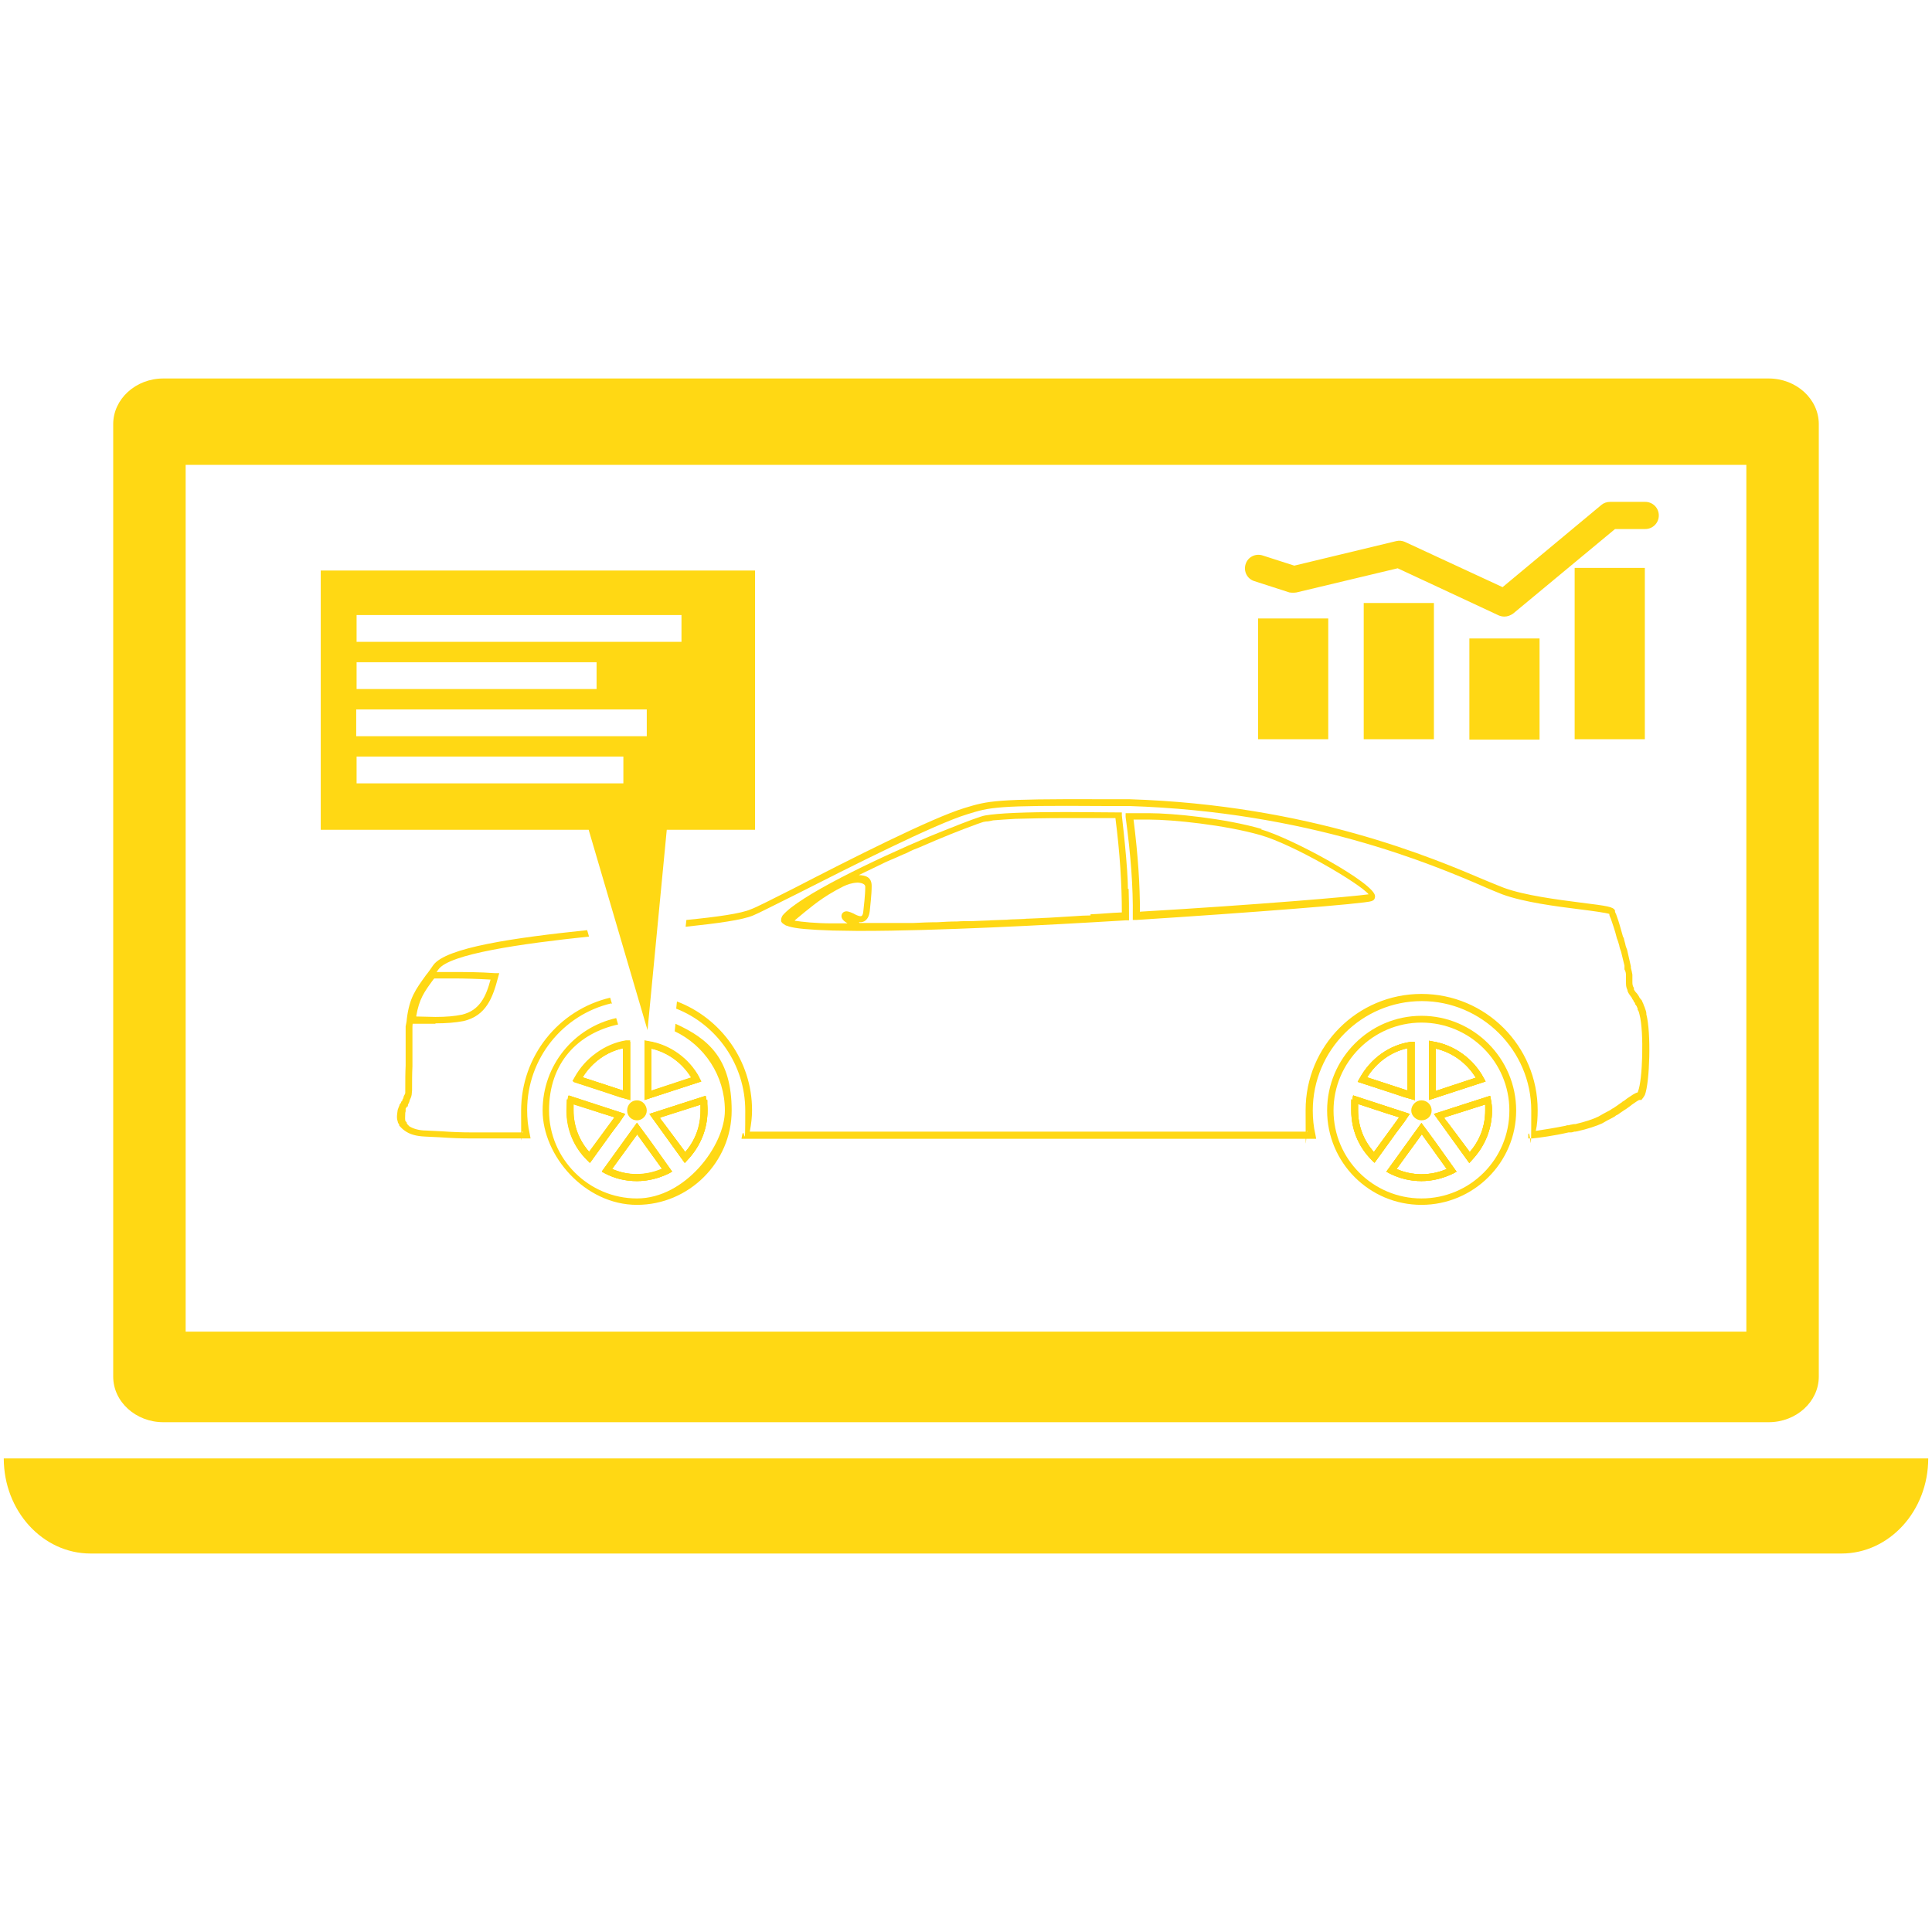
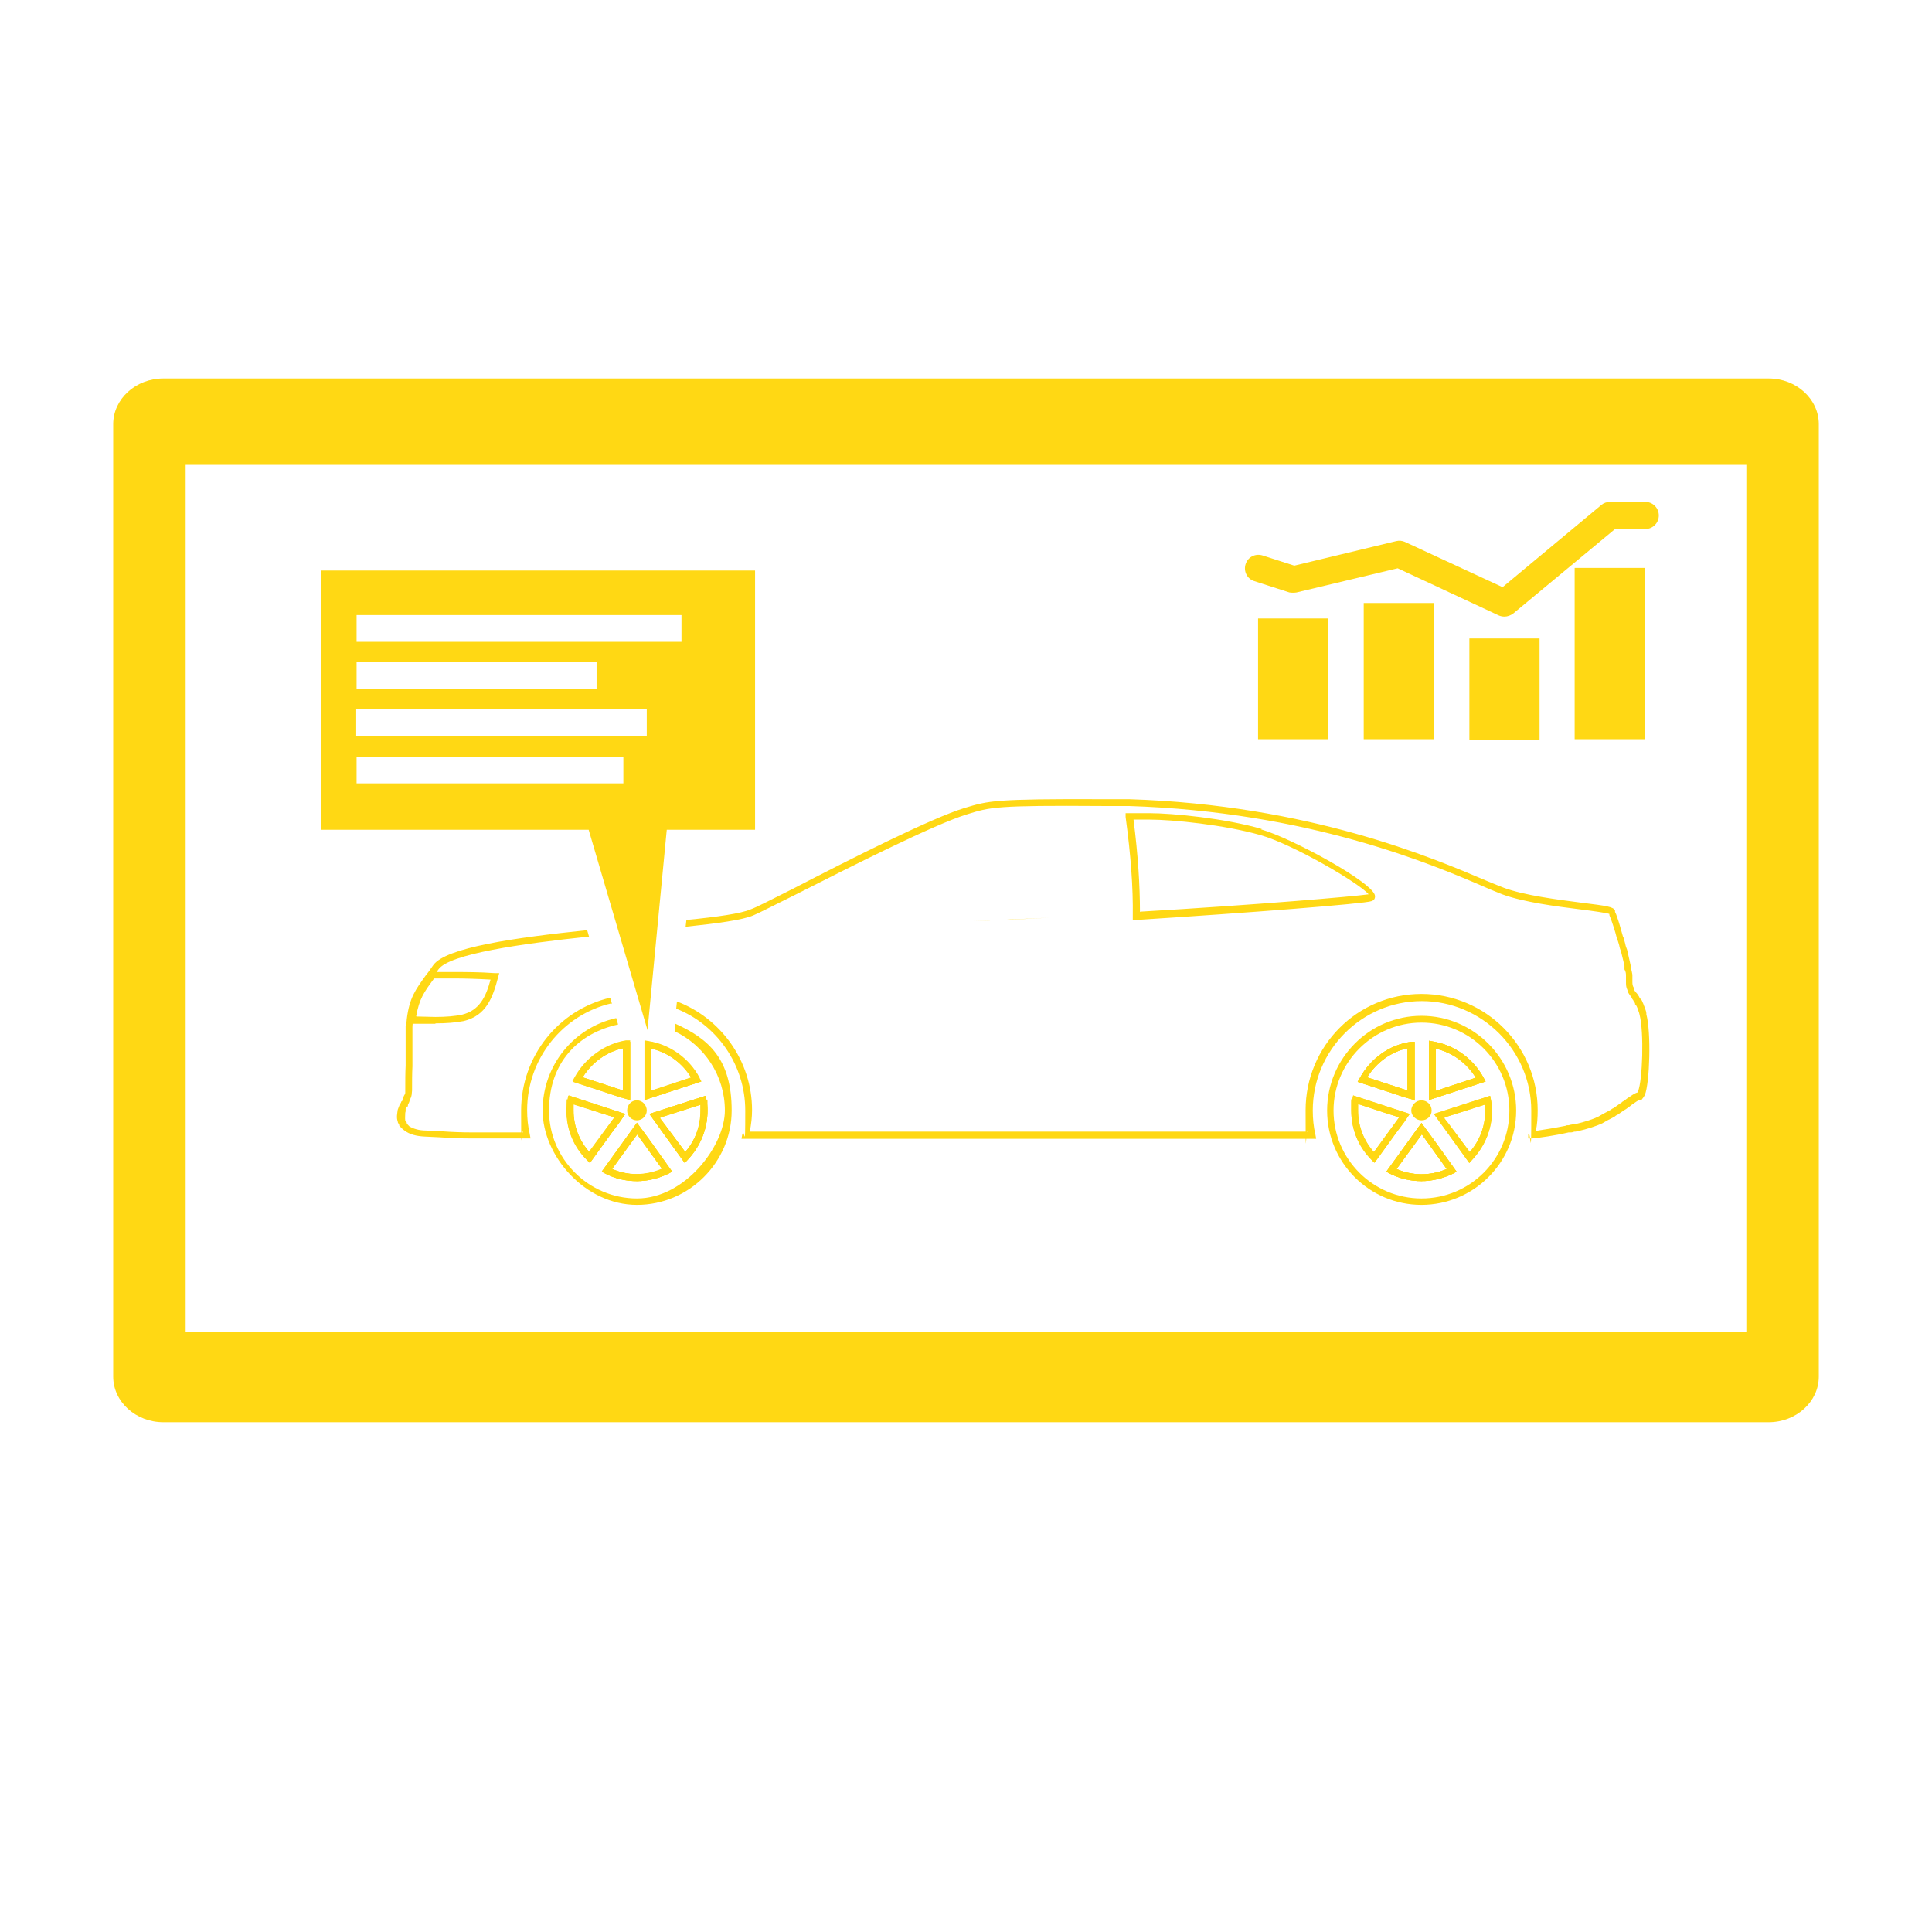
<svg xmlns="http://www.w3.org/2000/svg" version="1.2" viewBox="0 0 512 512" width="512" height="512">
  <style>.a{fill:#ffd814}</style>
  <path class="a" d="m468.8 100.3h-425.5c-7.4 0-13.3 5.5-13.3 12.1v252.4c0 6.7 6 12.1 13.3 12.1h425.4c7.3 0 13.3-5.4 13.3-12.1v-252.4c0-6.6-5.9-12.1-13.3-12.1zm-6 252.6h-413.6v-229.7h413.6z" />
-   <path class="a" d="m511 386.5c0 13.9-10.3 25.2-23 25.2h-464c-12.7 0-23-11.3-23-25.2z" />
  <path class="a" d="m436.3 268.6c0-0.5-0.2-0.9-0.4-1.5 0-0.1-0.1-0.3-0.2-0.5-0.1-0.4-0.3-0.8-0.5-1.2 0-0.2-0.2-0.4-0.3-0.5-0.1-0.1-0.3-0.4-0.4-0.5 0 0-0.1-0.2-0.2-0.4l-0.4-0.6q-0.6-0.6-0.9-1.2v-0.4c-0.3-0.4-0.4-0.9-0.4-1.5 0-0.6 0-0.8 0-1.3 0-0.2 0-0.4 0-0.5v-0.2c-0.1-0.6-0.2-1.1-0.4-1.8 0-0.1 0-0.3 0-0.4l-1-4.4c-0.2-0.5-0.4-1-0.5-1.6l-0.3-1.1c0-0.3-0.2-0.6-0.3-0.8-0.6-2.1-1.1-4-1.6-5.3-0.1-0.4-0.3-0.8-0.4-1 0-0.1-0.1-0.2-0.1-0.2v-0.4c-0.5-1-1.9-1.2-9.1-2.1-6.2-0.8-14.8-1.9-20.3-3.9-1.1-0.4-2.7-1.1-4.7-1.9-14.1-6-46.9-20.1-94.7-21.6-1 0-2.1 0-3.1 0-1.4 0-2.8 0-4.1 0-28.4-0.1-30 0.4-36.3 2.3-8.7 2.6-30.8 13.8-45.3 21.3-5.6 2.8-10 5.1-11.5 5.6-2.5 1.1-8.9 2-17 2.8l-0.2 1.8c8.5-0.9 15.1-1.8 17.9-3 1.5-0.6 5.7-2.8 11.6-5.7 13.6-6.9 36.5-18.5 45.1-21.1 6.1-1.9 7.6-2.4 35.7-2.2 1.4 0 2.7 0 4.1 0 0.9 0 2 0 3 0 47.6 1.5 80.3 15.4 94.2 21.4 2 0.9 3.6 1.5 4.8 2 5.7 2.1 14.3 3.2 20.7 4 3.2 0.4 6.8 0.9 7.7 1.2 0 0 0 0.2 0 0.3 0.1 0.3 0.2 0.6 0.4 1 0.4 1.2 1.1 3.1 1.6 5.2 0.1 0.2 0.2 0.5 0.3 0.8l0.3 1c0.1 0.6 0.3 1.2 0.5 1.7l0.9 3.7q0 0.2 0 0.6v0.4c0.3 0.5 0.4 1 0.4 1.5q0 0.3 0 0.6c0 0.5 0 0.9 0 1.1 0 0.9 0 1.5 0.4 2.3 0 0 0 0.1 0 0.2 0.3 0.8 0.8 1.3 1.2 1.9 0 0.2 0.2 0.4 0.2 0.4l0.2 0.3c0 0.1 0.1 0.4 0.4 0.6v0.3c0.4 0.4 0.5 0.7 0.7 1.2v0.3c0.3 0.4 0.4 0.8 0.5 1.3 1.2 4.6 0.8 17.4-0.4 20.3 0 0.1-0.1 0.3-0.1 0.3-0.8 0.2-1.6 0.8-2.8 1.6-0.4 0.3-0.7 0.6-1.3 0.9 0 0.1-0.2 0.2-0.4 0.3-0.1 0.1-0.2 0.2-0.4 0.3l-0.7 0.5q-0.5 0.3-0.9 0.6c-0.3 0.1-0.6 0.4-0.8 0.5-0.6 0.3-1.1 0.6-1.7 0.9l-1.4 0.8c-1.4 0.7-3.6 1.4-6.1 2-0.3 0-0.6 0-0.9 0.1-0.2 0-0.5 0.1-0.9 0.2h-0.2c-0.2 0-0.4 0-0.4 0.1-3 0.6-6.1 1.1-8.1 1.4 0.4-1.7 0.5-3.6 0.5-5.5 0-17-13.8-30.8-30.8-30.8-17 0-30.7 13.8-30.7 30.8 0 17 0.1 3.8 0.5 5.7h-147.8c0.4-2.1 0.6-3.9 0.6-5.7 0-13.1-8.3-24.4-19.9-28.8l-0.2 1.9c10.7 4.2 18.3 14.8 18.3 27 0 12.2-0.2 4-0.8 6.4l-0.2 1.1h152.3l-0.2-1.1c-0.5-2.1-0.7-4.3-0.7-6.4 0-16 13-29 28.9-29 15.9 0 29 13.1 29 29 0 15.9-0.2 4.4-0.8 6.3v1.1h1.1c1.9-0.2 5.7-0.7 9.6-1.6 0 0 0.1 0 0.2 0 0.1 0 0.4 0 0.4 0 0.3 0 0.6-0.1 0.9-0.2 0.2 0 0.4 0 0.8-0.1 2.7-0.6 5.1-1.4 6.6-2.1l1.4-0.8c0.6-0.3 1.2-0.6 1.9-1 0.2-0.2 0.5-0.4 0.8-0.5 0.3-0.2 0.6-0.4 1-0.7l0.9-0.6c0.2-0.1 0.5-0.3 0.6-0.4 0.4-0.3 0.9-0.6 1.2-0.9 0.9-0.6 1.8-1.3 2.1-1.3h0.5l0.3-0.4c0.2-0.2 0.4-0.6 0.6-0.9 1.3-3.3 1.7-16.5 0.4-21.4zm-101.9-48.9c-9.6-2.8-23.5-4.2-29.9-4.2-6.4 0-1.1 0-1.8 0h-4.4v1c1.4 10.3 2 18.7 1.9 26.3v1h0.9c29.8-1.9 60.7-4.3 62.4-5 0.6-0.2 0.9-0.6 0.9-1.3 0-3.4-22.1-15.4-30.2-17.7zm0 0c-9.6-2.8-23.5-4.2-29.9-4.2-6.4 0-1.1 0-1.8 0h-4.4v1c1.4 10.3 2 18.7 1.9 26.3v1h0.9c29.8-1.9 60.7-4.3 62.4-5 0.6-0.2 0.9-0.6 0.9-1.3 0-3.4-22.1-15.4-30.2-17.7zm0 0c-9.6-2.8-23.5-4.2-29.9-4.2-6.4 0-1.1 0-1.8 0h-4.4v1c1.4 10.3 2 18.7 1.9 26.3v1h0.9c29.8-1.9 60.7-4.3 62.4-5 0.6-0.2 0.9-0.6 0.9-1.3 0-3.4-22.1-15.4-30.2-17.7zm0 0c-9.6-2.8-23.5-4.2-29.9-4.2-6.4 0-1.1 0-1.8 0h-4.4v1c1.4 10.3 2 18.7 1.9 26.3v1h0.9c29.8-1.9 60.7-4.3 62.4-5 0.6-0.2 0.9-0.6 0.9-1.3 0-3.4-22.1-15.4-30.2-17.7zm0 0c-9.6-2.8-23.5-4.2-29.9-4.2-6.4 0-1.1 0-1.8 0h-4.4v1c1.4 10.3 2 18.7 1.9 26.3v1h0.9c29.8-1.9 60.7-4.3 62.4-5 0.6-0.2 0.9-0.6 0.9-1.3 0-3.4-22.1-15.4-30.2-17.7zm-32.3 22c0-7.1-0.5-15-1.7-24.5h2.4q1 0 1.8 0c6.2 0 19.9 1.4 29.4 4.1 8.8 2.5 26.3 12.8 28.7 15.7-4.1 0.6-29.8 2.8-60.5 4.6zm0 0c0-7.1-0.5-15-1.7-24.5h2.4q1 0 1.8 0c6.2 0 19.9 1.4 29.4 4.1 8.8 2.5 26.3 12.8 28.7 15.7-4.1 0.6-29.8 2.8-60.5 4.6zm0 0c0-7.1-0.5-15-1.7-24.5h2.4q1 0 1.8 0c6.2 0 19.9 1.4 29.4 4.1 8.8 2.5 26.3 12.8 28.7 15.7-4.1 0.6-29.8 2.8-60.5 4.6zm0 0c0-7.1-0.5-15-1.7-24.5h2.4q1 0 1.8 0c6.2 0 19.9 1.4 29.4 4.1 8.8 2.5 26.3 12.8 28.7 15.7-4.1 0.6-29.8 2.8-60.5 4.6zm-139.9 24.4l-0.5-1.7c-13.6 3.2-23.6 15.4-23.6 30 0 14.6 0.1 3.8 0.5 5.7h-13.6q-3.9 0-8-0.3l-4.1-0.2c-1.9 0-3.4-0.5-4.4-1.1-0.4-0.4-0.6-0.6-0.7-0.8v-0.2c-0.2-0.2-0.3-0.4-0.4-0.5-0.1-0.7 0-1.4 0-2.1 0-0.1 0.1-0.3 0.1-0.4q0-0.1 0-0.3c0-0.1 0-0.1 0-0.1v-0.3c0.3-0.4 0.4-0.6 0.4-0.6h0.2v-0.4c0-0.1 0.2-0.4 0.3-0.6 0 0 0-0.1 0.1-0.3 0-0.1 0.1-0.4 0.1-0.4 0.2-0.4 0.4-0.8 0.5-1.4 0-0.4 0.1-0.8 0.1-1.1 0-2.4 0-4.4 0.1-6.4v-3.6c0-0.5 0-1.1 0-1.5v-0.8c0-0.2 0-0.5 0-0.8 0-0.3 0-0.8 0-1.4 0-0.4 0-0.7 0-1.2 0-0.1 0-0.4 0-0.5v-0.6c0-0.6 0.1-1.2 0.2-1.8 0.7-5.4 2.1-7.2 4.8-10.9 0.6-0.8 1.2-1.6 1.9-2.6 2.9-4.1 21.9-6.8 39.9-8.7l-0.5-1.7c-19.2 2-37.5 4.6-40.8 9.3-0.7 1-1.3 1.9-1.9 2.6-2.8 3.9-4.4 6-5.1 11.7 0 0.6-0.2 1.2-0.3 1.9v0.5q0 0.5 0 0.6c0 0.4 0 0.9 0 1.2q0 0.9 0 1.5c0 0.4 0 0.4 0 0.6v0.9c0 0.4 0 0.8 0 1.4v3.7c-0.1 1.9-0.1 4.1-0.1 6.4 0 2.3 0 0.5 0 0.8 0 0.3-0.2 0.5-0.4 0.9 0 0.1 0 0.2-0.1 0.4q0 0.2-0.3 0.6v0.3c-0.2 0-0.3 0.2-0.3 0.3 0 0.1-0.2 0.4-0.4 0.6 0 0 0 0.2-0.2 0.6l-0.3 0.8c-0.1 0.9-0.4 2 0 3.1 0 0.4 0.3 0.6 0.4 0.9v0.2c0.4 0.4 0.8 0.9 1.4 1.3 1.3 1 3.1 1.5 5.4 1.6l4.1 0.2q4.3 0.3 8.1 0.3h15.8l-0.2-1.1c-0.5-2.1-0.7-4.3-0.7-6.4 0-13.7 9.5-25.3 22.3-28.3zm139.9-24.4c0-7.1-0.5-15-1.7-24.5h2.4q1 0 1.8 0c6.2 0 19.9 1.4 29.4 4.1 8.8 2.5 26.3 12.8 28.7 15.7-4.1 0.6-29.8 2.8-60.5 4.6z" />
  <path class="a" d="m257.8 244.1c6.2-0.2 13-0.5 20.3-0.9-6.6 0.3-13.5 0.6-20.3 0.9zm35.5-27c0.8 0 1.5 0 2.2 0z" />
-   <path class="a" d="m298.9 235.5c0-1.6-0.1-3.1-0.2-4.8-0.3-4.5-0.8-9.3-1.4-14.6v-0.8h-0.9c-4.1 0-9-0.1-14-0.1-10.8 0-17.8 0.3-21.3 0.9-1.2 0.2-4.9 1.6-9.9 3.6-1.6 0.6-3.4 1.4-5.2 2.1-14.4 6.1-34.2 15.6-38.6 20.8-0.4 0.6-0.4 1.1-0.4 1.4 0 0.4 0.4 0.7 0.7 0.9 0.3 0.2 0.6 0.4 0.7 0.4 0.1 0 0.4 0.1 0.6 0.2 1.9 0.6 5.6 0.9 11.6 1.1 2 0 4.1 0.1 6.5 0.1h1.4c19.3 0 48.6-1.5 69.8-2.8h0.9v-0.9c0-2.4 0-4.8-0.1-7.4zm-72.7 6.6c-1.1-0.5-1.9-0.8-2.6-0.4-0.6 0.4-0.6 0.9-0.6 1.1 0 0.7 0.6 1.3 1.6 1.9-1.4 0-2.8 0-4 0-4.6 0-8-0.4-10-0.7 0.1-0.2 0.4-0.4 0.5-0.5 2.9-2.4 5.9-5 9.8-7.2 1-0.6 1.9-1 2.6-1.4 1.1-0.5 2.1-0.9 3.7-1 0 0 2.1 0 2.1 1.1 0 2.4-0.4 5.3-0.5 6.4-0.1 1.4-0.6 1.4-0.7 1.4-0.6 0-1.4-0.4-1.9-0.7zm62.8 0.5c-1.4 0-2.9 0.1-4.3 0.2-2.2 0.1-4.4 0.3-6.6 0.4-7.3 0.4-14.1 0.7-20.3 0.9-1.4 0-2.8 0-4.2 0.1-1.8 0-3.5 0.1-5.1 0.2-2.2 0-4.4 0.1-6.5 0.2-2.1 0-4.1 0-6.1 0-2.6 0-5.2 0-7.6 0h-0.5c0 0-0.1-0.1-0.2-0.2h0.4c0.8 0 2.2-0.4 2.5-3 0.1-1.2 0.5-4.2 0.5-6.6 0-2.4-1.6-2.8-3.4-2.9l5.4-2.6c1-0.5 2-1 3-1.4 1.5-0.6 2.9-1.3 4.4-1.9 1.1-0.6 2.3-1.1 3.4-1.5 5.9-2.6 11-4.6 14.3-5.8 0.4-0.1 0.7-0.3 1.1-0.4 0.6-0.2 1.1-0.4 1.5-0.5 0.3 0 0.5-0.1 0.6-0.1 0.5 0 1.1-0.1 1.9-0.3 1.6-0.1 3.7-0.3 5.9-0.4 3.6-0.1 8-0.2 13.3-0.2 5.3 0 7.6 0 11 0h2.2c1.2 9.4 1.7 17.6 1.7 25-2.9 0.1-5.6 0.4-8.3 0.5z" />
  <path class="a" d="m115.4 271.3c-1.5 0-2.9 0-4.4 0h-2.7l0.1-1.1c0.8-5.7 2.4-7.9 5-11.6l0.7-1h1.3c1.6 0 3.2 0 4.9 0 3 0 6.9 0 10.9 0.3h1.1l-0.3 1.1c-1.4 5.3-3.1 10.2-9.2 11.6-2.1 0.4-4.5 0.6-7.4 0.6zm-5-1.9h0.7c1.4 0 2.9 0.1 4.3 0.1 2.8 0 5.1-0.2 7-0.6 4.7-1.1 6.4-4.8 7.6-9.3-3.5-0.2-7-0.3-9.6-0.3-2.6 0-3.2 0-4.9 0h-0.4l-0.2 0.2c-2.5 3.4-3.8 5.2-4.6 9.8z" />
  <path class="a" d="m179 271.4l-0.2 1.9c7.8 3.7 13.3 11.7 13.3 21 0 9.3-10.5 23.3-23.3 23.3-12.8 0-23.3-10.5-23.3-23.3 0-12.8 7.8-20.5 18.3-22.8l-0.5-1.7c-11.2 2.5-19.5 12.5-19.5 24.5 0 12 11.2 25 25 25 13.8 0 25.1-11.3 25.1-25 0-13.7-6.1-19-14.9-23zm-22.9 33.9c-2.7-3.1-4.2-6.9-4.2-11 0-4.1 0-1.1 0.1-1.6l7.3 2.3 3.5 1.1-6.7 9.1zm9.7-29.4c-5.6 0.8-10.7 4.4-13.6 9.7l-0.5 0.9 9.3 3 3.4 1.1 2.5 0.8v-15.7h-1.1zm0 0c-5.6 0.8-10.7 4.4-13.6 9.7l-0.5 0.9 9.3 3 3.4 1.1 2.5 0.8v-15.7h-1.1zm3 15.7c-1.5 0-2.6 1.2-2.6 2.7 0 1.5 1.2 2.6 2.6 2.6 1.4 0 2.6-1.2 2.6-2.6 0-1.4-1.1-2.7-2.6-2.7zm3.6 10.9l-3.6-4.9-9.3 12.9 0.9 0.5c2.6 1.4 5.4 2 8.4 2 3 0 5.7-0.7 8.4-2l0.9-0.5zm0 0l-3.6-4.9-9.3 12.9 0.9 0.5c2.6 1.4 5.4 2 8.4 2 3 0 5.7-0.7 8.4-2l0.9-0.5zm13-16.9c-2.7-5.1-7.8-8.8-13.5-9.7l-1.1-0.2v15.8l15.1-4.9-0.5-0.9zm0 0c-2.7-5.1-7.8-8.8-13.5-9.7l-1.1-0.2v15.8l15.1-4.9-0.5-0.9zm1.8 5.8l-0.2-1-14.9 4.8 9.3 12.9 0.8-0.7c3.4-3.6 5.3-8.2 5.3-13.1 0-4.9 0-2-0.2-2.9zm0 0l-0.2-1-14.9 4.8 9.3 12.9 0.8-0.7c3.4-3.6 5.3-8.2 5.3-13.1 0-4.9 0-2-0.2-2.9zm-36.6-1.1l-0.2 1c-0.1 0.9-0.3 1.9-0.3 3 0 4.9 1.9 9.6 5.5 13.1l0.7 0.7 5.7-7.9 2.1-2.8 1.5-2.2-15-4.8zm5.5 15c-2.7-3.1-4.2-6.9-4.2-11 0-4.1 0-1.1 0.1-1.6l7.3 2.3 3.5 1.1-6.7 9.1zm9.7-29.4c-5.6 0.8-10.7 4.4-13.6 9.7l-0.5 0.9 9.3 3 3.4 1.1 2.5 0.8v-15.7h-1.1zm-13.5 9.7l-0.5 0.9 9.3 3 3.4 1.1 2.5 0.8v-15.7h-1.1c-5.6 0.9-10.7 4.6-13.6 9.8zm16.5 6c-1.5 0-2.6 1.2-2.6 2.7 0 1.5 1.2 2.6 2.6 2.6 1.4 0 2.6-1.2 2.6-2.6 0-1.4-1.1-2.7-2.6-2.7zm3.6 10.9l-3.6-4.9-9.3 12.9 0.9 0.5c2.6 1.4 5.4 2 8.4 2 3 0 5.7-0.7 8.4-2l0.9-0.5zm-3.6 10.4c2.9 0 5.7-0.7 8.4-2l0.9-0.5-5.7-8-3.6-4.9-9.3 12.9 0.9 0.5c2.6 1.4 5.4 2 8.4 2zm16.6-27.3c-2.7-5.1-7.8-8.8-13.5-9.7l-1.1-0.2v15.8l15.1-4.9-0.5-0.9zm0 0c-2.7-5.1-7.8-8.8-13.5-9.7l-1.1-0.2v15.8l15.1-4.9-0.5-0.9zm1.8 5.8l-0.2-1-14.9 4.8 9.3 12.9 0.8-0.7c3.4-3.6 5.3-8.2 5.3-13.1 0-4.9 0-2-0.2-2.9zm0 0l-0.2-1-14.9 4.8 9.3 12.9 0.8-0.7c3.4-3.6 5.3-8.2 5.3-13.1 0-4.9 0-2-0.2-2.9zm-36.6-1.1l-0.2 1c-0.1 0.9-0.3 1.9-0.3 3 0 4.9 1.9 9.6 5.5 13.1l0.7 0.7 5.7-7.9 2.1-2.8 1.5-2.2-15-4.8zm5.5 15c-2.7-3.1-4.2-6.9-4.2-11 0-4.1 0-1.1 0.1-1.6l7.3 2.3 3.5 1.1-6.7 9.1zm9.7-29.4c-5.6 0.8-10.7 4.4-13.6 9.7l-0.5 0.9 9.3 3 3.4 1.1 2.5 0.8v-15.7h-1.1zm0 0c-5.6 0.8-10.7 4.4-13.6 9.7l-0.5 0.9 9.3 3 3.4 1.1 2.5 0.8v-15.7h-1.1zm3 15.7c-1.5 0-2.6 1.2-2.6 2.7 0 1.5 1.2 2.6 2.6 2.6 1.4 0 2.6-1.2 2.6-2.6 0-1.4-1.1-2.7-2.6-2.7zm3.6 10.9l-3.6-4.9-9.3 12.9 0.9 0.5c2.6 1.4 5.4 2 8.4 2 3 0 5.7-0.7 8.4-2l0.9-0.5zm0 0l-3.6-4.9-9.3 12.9 0.9 0.5c2.6 1.4 5.4 2 8.4 2 3 0 5.7-0.7 8.4-2l0.9-0.5zm13-16.9c-2.7-5.1-7.8-8.8-13.5-9.7l-1.1-0.2v15.8l15.1-4.9-0.5-0.9zm0 0c-2.7-5.1-7.8-8.8-13.5-9.7l-1.1-0.2v15.8l15.1-4.9-0.5-0.9zm1.8 5.8l-0.2-1-14.9 4.8 9.3 12.9 0.8-0.7c3.4-3.6 5.3-8.2 5.3-13.1 0-4.9 0-2-0.2-2.9zm0 0l-0.2-1-14.9 4.8 9.3 12.9 0.8-0.7c3.4-3.6 5.3-8.2 5.3-13.1 0-4.9 0-2-0.2-2.9zm-36.6-1.1l-0.2 1c-0.1 0.9-0.3 1.9-0.3 3 0 4.9 1.9 9.6 5.5 13.1l0.7 0.7 5.7-7.9 2.1-2.8 1.5-2.2-15-4.8zm36.6 1.1l-0.2-1-14.9 4.8 9.3 12.9 0.8-0.7c3.4-3.6 5.3-8.2 5.3-13.1 0-4.9 0-2-0.2-2.9zm0 0l-0.2-1-14.9 4.8 9.3 12.9 0.8-0.7c3.4-3.6 5.3-8.2 5.3-13.1 0-4.9 0-2-0.2-2.9zm-1.8-5.8c-2.7-5.1-7.8-8.8-13.5-9.7l-1.1-0.2v15.8l15.1-4.9-0.5-0.9zm0 0c-2.7-5.1-7.8-8.8-13.5-9.7l-1.1-0.2v15.8l15.1-4.9-0.5-0.9zm-13 16.9l-3.6-4.9-9.3 12.9 0.9 0.5c2.6 1.4 5.4 2 8.4 2 3 0 5.7-0.7 8.4-2l0.9-0.5zm0 0l-3.6-4.9-9.3 12.9 0.9 0.5c2.6 1.4 5.4 2 8.4 2 3 0 5.7-0.7 8.4-2l0.9-0.5zm-3.6-5.6c1.4 0 2.6-1.2 2.6-2.6 0-1.4-1.1-2.7-2.6-2.7-1.5 0-2.6 1.2-2.6 2.7 0 1.5 1.2 2.6 2.6 2.6zm-3-21c-5.6 0.8-10.7 4.4-13.6 9.7l-0.5 0.9 9.3 3 3.4 1.1 2.5 0.8v-15.7h-1.1zm0 0c-5.6 0.8-10.7 4.4-13.6 9.7l-0.5 0.9 9.3 3 3.4 1.1 2.5 0.8v-15.7h-1.1zm-0.2 19.3l-15-4.8-0.2 1c-0.1 0.9-0.3 1.9-0.3 3 0 4.9 1.9 9.6 5.5 13.1l0.7 0.7 5.7-7.9 2.1-2.8 1.5-2.2zm-9.5 10.1c-2.7-3.1-4.2-6.9-4.2-11 0-4.1 0-1.1 0.1-1.6l7.3 2.3 3.5 1.1-6.7 9.1zm31.1-13.9l-0.2-1-14.9 4.8 9.3 12.9 0.8-0.7c3.4-3.6 5.3-8.2 5.3-13.1 0-4.9 0-2-0.2-2.9zm0 0l-0.2-1-14.9 4.8 9.3 12.9 0.8-0.7c3.4-3.6 5.3-8.2 5.3-13.1 0-4.9 0-2-0.2-2.9zm-1.8-5.8c-2.7-5.1-7.8-8.8-13.5-9.7l-1.1-0.2v15.8l15.1-4.9-0.5-0.9zm0 0c-2.7-5.1-7.8-8.8-13.5-9.7l-1.1-0.2v15.8l15.1-4.9-0.5-0.9zm-13 16.9l-3.6-4.9-9.3 12.9 0.9 0.5c2.6 1.4 5.4 2 8.4 2 3 0 5.7-0.7 8.4-2l0.9-0.5zm0 0l-3.6-4.9-9.3 12.9 0.9 0.5c2.6 1.4 5.4 2 8.4 2 3 0 5.7-0.7 8.4-2l0.9-0.5zm-3.6-10.9c-1.5 0-2.6 1.2-2.6 2.7 0 1.5 1.2 2.6 2.6 2.6 1.4 0 2.6-1.2 2.6-2.6 0-1.4-1.1-2.7-2.6-2.7zm-3-15.7c-5.6 0.8-10.7 4.4-13.6 9.7l-0.5 0.9 9.3 3 3.4 1.1 2.5 0.8v-15.7h-1.1zm0 0c-5.6 0.8-10.7 4.4-13.6 9.7l-0.5 0.9 9.3 3 3.4 1.1 2.5 0.8v-15.7h-1.1zm-15.2 14.4l-0.2 1c-0.1 0.9-0.3 1.9-0.3 3 0 4.9 1.9 9.6 5.5 13.1l0.7 0.7 5.7-7.9 2.1-2.8 1.5-2.2-15-4.8zm5.5 15c-2.7-3.1-4.2-6.9-4.2-11 0-4.1 0-1.1 0.1-1.6l7.3 2.3 3.5 1.1-6.7 9.1zm31.1-13.9l-0.2-1-14.9 4.8 9.3 12.9 0.8-0.7c3.4-3.6 5.3-8.2 5.3-13.1 0-4.9 0-2-0.2-2.9zm0 0l-0.2-1-14.9 4.8 9.3 12.9 0.8-0.7c3.4-3.6 5.3-8.2 5.3-13.1 0-4.9 0-2-0.2-2.9zm-1.8-5.8c-2.7-5.1-7.8-8.8-13.5-9.7l-1.1-0.2v15.8l15.1-4.9-0.5-0.9zm0 0c-2.7-5.1-7.8-8.8-13.5-9.7l-1.1-0.2v15.8l15.1-4.9-0.5-0.9zm-13 16.9l-3.6-4.9-9.3 12.9 0.9 0.5c2.6 1.4 5.4 2 8.4 2 3 0 5.7-0.7 8.4-2l0.9-0.5zm0 0l-3.6-4.9-9.3 12.9 0.9 0.5c2.6 1.4 5.4 2 8.4 2 3 0 5.7-0.7 8.4-2l0.9-0.5zm-3.6-10.9c-1.5 0-2.6 1.2-2.6 2.7 0 1.5 1.2 2.6 2.6 2.6 1.4 0 2.6-1.2 2.6-2.6 0-1.4-1.1-2.7-2.6-2.7zm-3-15.7c-5.6 0.8-10.7 4.4-13.6 9.7l-0.5 0.9 9.3 3 3.4 1.1 2.5 0.8v-15.7h-1.1zm0 0c-5.6 0.8-10.7 4.4-13.6 9.7l-0.5 0.9 9.3 3 3.4 1.1 2.5 0.8v-15.7h-1.1zm-15.2 14.4l-0.2 1c-0.1 0.9-0.3 1.9-0.3 3 0 4.9 1.9 9.6 5.5 13.1l0.7 0.7 5.7-7.9 2.1-2.8 1.5-2.2-15-4.8zm5.5 15c-2.7-3.1-4.2-6.9-4.2-11 0-4.1 0-1.1 0.1-1.6l7.3 2.3 3.5 1.1-6.7 9.1zm31.1-13.9l-0.2-1-14.9 4.8 9.3 12.9 0.8-0.7c3.4-3.6 5.3-8.2 5.3-13.1 0-4.9 0-2-0.2-2.9zm0 0l-0.2-1-14.9 4.8 9.3 12.9 0.8-0.7c3.4-3.6 5.3-8.2 5.3-13.1 0-4.9 0-2-0.2-2.9zm-1.8-5.8c-2.7-5.1-7.8-8.8-13.5-9.7l-1.1-0.2v15.8l15.1-4.9-0.5-0.9zm0 0c-2.7-5.1-7.8-8.8-13.5-9.7l-1.1-0.2v15.8l15.1-4.9-0.5-0.9zm-13 16.9l-3.6-4.9-9.3 12.9 0.9 0.5c2.6 1.4 5.4 2 8.4 2 3 0 5.7-0.7 8.4-2l0.9-0.5zm0 0l-3.6-4.9-9.3 12.9 0.9 0.5c2.6 1.4 5.4 2 8.4 2 3 0 5.7-0.7 8.4-2l0.9-0.5zm-3.6-10.9c-1.5 0-2.6 1.2-2.6 2.7 0 1.5 1.2 2.6 2.6 2.6 1.4 0 2.6-1.2 2.6-2.6 0-1.4-1.1-2.7-2.6-2.7zm-3-15.7c-5.6 0.8-10.7 4.4-13.6 9.7l-0.5 0.9 9.3 3 3.4 1.1 2.5 0.8v-15.7h-1.1zm0 0c-5.6 0.8-10.7 4.4-13.6 9.7l-0.5 0.9 9.3 3 3.4 1.1 2.5 0.8v-15.7h-1.1zm-15.2 14.4l-0.2 1c-0.1 0.9-0.3 1.9-0.3 3 0 4.9 1.9 9.6 5.5 13.1l0.7 0.7 5.7-7.9 2.1-2.8 1.5-2.2-15-4.8zm5.5 15c-2.7-3.1-4.2-6.9-4.2-11 0-4.1 0-1.1 0.1-1.6l7.3 2.3 3.5 1.1-6.7 9.1zm-5.5-15l-0.2 1c-0.1 0.9-0.3 1.9-0.3 3 0 4.9 1.9 9.6 5.5 13.1l0.7 0.7 5.7-7.9 2.1-2.8 1.5-2.2-15-4.8zm5.5 15c-2.7-3.1-4.2-6.9-4.2-11 0-4.1 0-1.1 0.1-1.6l7.3 2.3 3.5 1.1-6.7 9.1zm9.7-29.4c-5.6 0.8-10.7 4.4-13.6 9.7l-0.5 0.9 9.3 3 3.4 1.1 2.5 0.8v-15.7h-1.1zm0 0c-5.6 0.8-10.7 4.4-13.6 9.7l-0.5 0.9 9.3 3 3.4 1.1 2.5 0.8v-15.7h-1.1zm3 15.7c-1.5 0-2.6 1.2-2.6 2.7 0 1.5 1.2 2.6 2.6 2.6 1.4 0 2.6-1.2 2.6-2.6 0-1.4-1.1-2.7-2.6-2.7zm3.6 10.9l-3.6-4.9-9.3 12.9 0.9 0.5c2.6 1.4 5.4 2 8.4 2 3 0 5.7-0.7 8.4-2l0.9-0.5zm0 0l-3.6-4.9-9.3 12.9 0.9 0.5c2.6 1.4 5.4 2 8.4 2 3 0 5.7-0.7 8.4-2l0.9-0.5zm13-16.9c-2.7-5.1-7.8-8.8-13.5-9.7l-1.1-0.2v15.8l15.1-4.9-0.5-0.9zm0 0c-2.7-5.1-7.8-8.8-13.5-9.7l-1.1-0.2v15.8l15.1-4.9-0.5-0.9zm1.8 5.8l-0.2-1-14.9 4.8 9.3 12.9 0.8-0.7c3.4-3.6 5.3-8.2 5.3-13.1 0-4.9 0-2-0.2-2.9zm0 0l-0.2-1-14.9 4.8 9.3 12.9 0.8-0.7c3.4-3.6 5.3-8.2 5.3-13.1 0-4.9 0-2-0.2-2.9zm0 0l-0.2-1-14.9 4.8 9.3 12.9 0.8-0.7c3.4-3.6 5.3-8.2 5.3-13.1 0-4.9 0-2-0.2-2.9zm0 0l-0.2-1-14.9 4.8 9.3 12.9 0.8-0.7c3.4-3.6 5.3-8.2 5.3-13.1 0-4.9 0-2-0.2-2.9zm-1.8-5.8c-2.7-5.1-7.8-8.8-13.5-9.7l-1.1-0.2v15.8l15.1-4.9-0.5-0.9zm0 0c-2.7-5.1-7.8-8.8-13.5-9.7l-1.1-0.2v15.8l15.1-4.9-0.5-0.9zm-13 16.9l-3.6-4.9-9.3 12.9 0.9 0.5c2.6 1.4 5.4 2 8.4 2 3 0 5.7-0.7 8.4-2l0.9-0.5zm0 0l-3.6-4.9-9.3 12.9 0.9 0.5c2.6 1.4 5.4 2 8.4 2 3 0 5.7-0.7 8.4-2l0.9-0.5zm-3.6-10.9c-1.5 0-2.6 1.2-2.6 2.7 0 1.5 1.2 2.6 2.6 2.6 1.4 0 2.6-1.2 2.6-2.6 0-1.4-1.1-2.7-2.6-2.7zm-3-15.7c-5.6 0.8-10.7 4.4-13.6 9.7l-0.5 0.9 9.3 3 3.4 1.1 2.5 0.8v-15.7h-1.1zm0 0c-5.6 0.8-10.7 4.4-13.6 9.7l-0.5 0.9 9.3 3 3.4 1.1 2.5 0.8v-15.7h-1.1zm-15.2 14.4l-0.2 1c-0.1 0.9-0.3 1.9-0.3 3 0 4.9 1.9 9.6 5.5 13.1l0.7 0.7 5.7-7.9 2.1-2.8 1.5-2.2-15-4.8zm5.5 15c-2.7-3.1-4.2-6.9-4.2-11 0-4.1 0-1.1 0.1-1.6l7.3 2.3 3.5 1.1-6.7 9.1zm-5.5-15l-0.2 1c-0.1 0.9-0.3 1.9-0.3 3 0 4.9 1.9 9.6 5.5 13.1l0.7 0.7 5.7-7.9 2.1-2.8 1.5-2.2-15-4.8zm5.5 15c-2.7-3.1-4.2-6.9-4.2-11 0-4.1 0-1.1 0.1-1.6l7.3 2.3 3.5 1.1-6.7 9.1zm9.7-29.4c-5.6 0.8-10.7 4.4-13.6 9.7l-0.5 0.9 9.3 3 3.4 1.1 2.5 0.8v-15.7h-1.1zm-0.7 13.1l-10.7-3.5c2.4-4 6.4-6.8 10.7-7.7zm3.7 2.6c-1.5 0-2.6 1.2-2.6 2.7 0 1.5 1.2 2.6 2.6 2.6 1.4 0 2.6-1.2 2.6-2.6 0-1.4-1.1-2.7-2.6-2.7zm3.6 10.9l-3.6-4.9-9.3 12.9 0.9 0.5c2.6 1.4 5.4 2 8.4 2 3 0 5.7-0.7 8.4-2l0.9-0.5zm-10.2 7.3l6.6-9.2 6.6 9.1c-4.4 1.9-9.2 1.9-13.3 0zm23.2-24.2c-2.7-5.1-7.8-8.8-13.5-9.7l-1.1-0.2v15.8l15.1-4.9-0.5-0.9zm-12.8 3.4v-11.2c4.4 1 8.3 3.8 10.6 7.7zm9.5 18.4c3.4-3.6 5.3-8.2 5.3-13.1 0-4.9 0-2-0.2-2.9l-0.2-1-14.9 4.8 9.3 12.9 0.8-0.7zm-0.5-2.1l-6.6-8.9v-0.2c-0.1 0 10.6-3.4 10.6-3.4 0 0.5 0 1 0 1.6 0 4.1-1.4 7.9-4.1 11zm0 0l-6.6-8.9v-0.2c-0.1 0 10.6-3.4 10.6-3.4 0 0.5 0 1 0 1.6 0 4.1-1.4 7.9-4.1 11zm0 0l-6.6-8.9v-0.2c-0.1 0 10.6-3.4 10.6-3.4 0 0.5 0 1 0 1.6 0 4.1-1.4 7.9-4.1 11zm-9-16.3v-11.2c4.4 1 8.3 3.8 10.6 7.7zm0 0v-11.2c4.4 1 8.3 3.8 10.6 7.7zm-10.4 20.8l6.6-9.2 6.6 9.1c-4.4 1.9-9.2 1.9-13.3 0zm0 0l6.6-9.2 6.6 9.1c-4.4 1.9-9.2 1.9-13.3 0zm6.6-18.2c-1.5 0-2.6 1.2-2.6 2.7 0 1.5 1.2 2.6 2.6 2.6 1.4 0 2.6-1.2 2.6-2.6 0-1.4-1.1-2.7-2.6-2.7zm-3.7-2.6l-10.7-3.5c2.4-4 6.4-6.8 10.7-7.7zm0 0l-10.7-3.5c2.4-4 6.4-6.8 10.7-7.7zm-14.5 1.3l-0.2 1c-0.1 0.9-0.3 1.9-0.3 3 0 4.9 1.9 9.6 5.5 13.1l0.7 0.7 5.7-7.9 2.1-2.8 1.5-2.2-15-4.8zm5.5 15c-2.7-3.1-4.2-6.9-4.2-11 0-4.1 0-1.1 0.1-1.6l7.3 2.3 3.5 1.1-6.7 9.1zm-5.5-15l-0.2 1c-0.1 0.9-0.3 1.9-0.3 3 0 4.9 1.9 9.6 5.5 13.1l0.7 0.7 5.7-7.9 2.1-2.8 1.5-2.2-15-4.8zm5.5 15c-2.7-3.1-4.2-6.9-4.2-11 0-4.1 0-1.1 0.1-1.6l7.3 2.3 3.5 1.1-6.7 9.1zm9-16.3l-10.7-3.5c2.4-4 6.4-6.8 10.7-7.7zm0 0l-10.7-3.5c2.4-4 6.4-6.8 10.7-7.7zm3.7 2.6c-1.5 0-2.6 1.2-2.6 2.7 0 1.5 1.2 2.6 2.6 2.6 1.4 0 2.6-1.2 2.6-2.6 0-1.4-1.1-2.7-2.6-2.7zm-6.6 18.2l6.6-9.2 6.6 9.1c-4.4 1.9-9.2 1.9-13.3 0zm0 0l6.6-9.2 6.6 9.1c-4.4 1.9-9.2 1.9-13.3 0zm10.4-20.8v-11.2c4.4 1 8.3 3.8 10.6 7.7zm0 0v-11.2c4.4 1 8.3 3.8 10.6 7.7zm9 16.3l-6.6-8.9v-0.2c-0.1 0 10.6-3.4 10.6-3.4 0 0.5 0 1 0 1.6 0 4.1-1.4 7.9-4.1 11zm0 0l-6.6-8.9v-0.2c-0.1 0 10.6-3.4 10.6-3.4 0 0.5 0 1 0 1.6 0 4.1-1.4 7.9-4.1 11zm0 0l-6.6-8.9v-0.2c-0.1 0 10.6-3.4 10.6-3.4 0 0.5 0 1 0 1.6 0 4.1-1.4 7.9-4.1 11zm0 0l-6.6-8.9v-0.2c-0.1 0 10.6-3.4 10.6-3.4 0 0.5 0 1 0 1.6 0 4.1-1.4 7.9-4.1 11zm-9-16.3v-11.2c4.4 1 8.3 3.8 10.6 7.7zm0 0v-11.2c4.4 1 8.3 3.8 10.6 7.7zm-10.4 20.8l6.6-9.2 6.6 9.1c-4.4 1.9-9.2 1.9-13.3 0zm0 0l6.6-9.2 6.6 9.1c-4.4 1.9-9.2 1.9-13.3 0zm6.6-18.2c-1.5 0-2.6 1.2-2.6 2.7 0 1.5 1.2 2.6 2.6 2.6 1.4 0 2.6-1.2 2.6-2.6 0-1.4-1.1-2.7-2.6-2.7zm-3.7-2.6l-10.7-3.5c2.4-4 6.4-6.8 10.7-7.7zm0 0l-10.7-3.5c2.4-4 6.4-6.8 10.7-7.7zm-14.5 1.3l-0.2 1c-0.1 0.9-0.3 1.9-0.3 3 0 4.9 1.9 9.6 5.5 13.1l0.7 0.7 5.7-7.9 2.1-2.8 1.5-2.2-15-4.8zm5.5 15c-2.7-3.1-4.2-6.9-4.2-11 0-4.1 0-1.1 0.1-1.6l7.3 2.3 3.5 1.1-6.7 9.1zm-5.5-15l-0.2 1c-0.1 0.9-0.3 1.9-0.3 3 0 4.9 1.9 9.6 5.5 13.1l0.7 0.7 5.7-7.9 2.1-2.8 1.5-2.2-15-4.8zm5.5 15c-2.7-3.1-4.2-6.9-4.2-11 0-4.1 0-1.1 0.1-1.6l7.3 2.3 3.5 1.1-6.7 9.1zm9-16.3l-10.7-3.5c2.4-4 6.4-6.8 10.7-7.7zm0 0l-10.7-3.5c2.4-4 6.4-6.8 10.7-7.7zm3.7 2.6c-1.5 0-2.6 1.2-2.6 2.7 0 1.5 1.2 2.6 2.6 2.6 1.4 0 2.6-1.2 2.6-2.6 0-1.4-1.1-2.7-2.6-2.7zm-6.6 18.2l6.6-9.2 6.6 9.1c-4.4 1.9-9.2 1.9-13.3 0zm0 0l6.6-9.2 6.6 9.1c-4.4 1.9-9.2 1.9-13.3 0zm10.4-20.8v-11.2c4.4 1 8.3 3.8 10.6 7.7zm0 0v-11.2c4.4 1 8.3 3.8 10.6 7.7zm9 16.3l-6.6-8.9v-0.2c-0.1 0 10.6-3.4 10.6-3.4 0 0.5 0 1 0 1.6 0 4.1-1.4 7.9-4.1 11zm0 0l-6.6-8.9v-0.2c-0.1 0 10.6-3.4 10.6-3.4 0 0.5 0 1 0 1.6 0 4.1-1.4 7.9-4.1 11zm-6.7-9.1l10.7-3.4c0 0.5 0 1 0 1.6 0 4.1-1.4 7.9-4.1 11l-6.6-8.9v-0.2zm6.7 9.1l-6.6-8.9v-0.2c-0.1 0 10.6-3.4 10.6-3.4 0 0.5 0 1 0 1.6 0 4.1-1.4 7.9-4.1 11zm-9-16.3v-11.2c4.4 1 8.3 3.8 10.6 7.7zm0 0v-11.2c4.4 1 8.3 3.8 10.6 7.7zm-3.8 11.6l6.6 9.1c-4.4 1.9-9.2 1.9-13.3 0l6.6-9.2zm-6.6 9.2l6.6-9.2 6.6 9.1c-4.4 1.9-9.2 1.9-13.3 0zm6.6-18.2c-1.5 0-2.6 1.2-2.6 2.7 0 1.5 1.2 2.6 2.6 2.6 1.4 0 2.6-1.2 2.6-2.6 0-1.4-1.1-2.7-2.6-2.7zm-3.7-2.6l-10.7-3.5c2.4-4 6.4-6.8 10.7-7.7zm0 0l-10.7-3.5c2.4-4 6.4-6.8 10.7-7.7zm-14.5 1.3l-0.2 1c-0.1 0.9-0.3 1.9-0.3 3 0 4.9 1.9 9.6 5.5 13.1l0.7 0.7 5.7-7.9 2.1-2.8 1.5-2.2-15-4.8zm5.5 15c-2.7-3.1-4.2-6.9-4.2-11 0-4.1 0-1.1 0.1-1.6l7.3 2.3 3.5 1.1-6.7 9.1zm-5.5-15l-0.2 1c-0.1 0.9-0.3 1.9-0.3 3 0 4.9 1.9 9.6 5.5 13.1l0.7 0.7 5.7-7.9 2.1-2.8 1.5-2.2-15-4.8zm5.5 15c-2.7-3.1-4.2-6.9-4.2-11 0-4.1 0-1.1 0.1-1.6l7.3 2.3 3.5 1.1-6.7 9.1zm9-16.3l-10.7-3.5c2.4-4 6.4-6.8 10.7-7.7zm0 0l-10.7-3.5c2.4-4 6.4-6.8 10.7-7.7zm3.7 2.6c-1.5 0-2.6 1.2-2.6 2.7 0 1.5 1.2 2.6 2.6 2.6 1.4 0 2.6-1.2 2.6-2.6 0-1.4-1.1-2.7-2.6-2.7zm-6.6 18.2l6.6-9.2 6.6 9.1c-4.4 1.9-9.2 1.9-13.3 0zm0 0l6.6-9.2 6.6 9.1c-4.4 1.9-9.2 1.9-13.3 0zm10.4-20.8v-11.2c4.4 1 8.3 3.8 10.6 7.7zm0 0v-11.2c4.4 1 8.3 3.8 10.6 7.7zm9 16.3l-6.6-8.9v-0.2c-0.1 0 10.6-3.4 10.6-3.4 0 0.5 0 1 0 1.6 0 4.1-1.4 7.9-4.1 11zm0 0l-6.6-8.9v-0.2c-0.1 0 10.6-3.4 10.6-3.4 0 0.5 0 1 0 1.6 0 4.1-1.4 7.9-4.1 11zm0 0l-6.6-8.9v-0.2c-0.1 0 10.6-3.4 10.6-3.4 0 0.5 0 1 0 1.6 0 4.1-1.4 7.9-4.1 11zm0 0l-6.6-8.9v-0.2c-0.1 0 10.6-3.4 10.6-3.4 0 0.5 0 1 0 1.6 0 4.1-1.4 7.9-4.1 11zm-9-16.3v-11.2c4.4 1 8.3 3.8 10.6 7.7zm0 0v-11.2c4.4 1 8.3 3.8 10.6 7.7zm-10.4 20.8l6.6-9.2 6.6 9.1c-4.4 1.9-9.2 1.9-13.3 0zm0 0l6.6-9.2 6.6 9.1c-4.4 1.9-9.2 1.9-13.3 0zm6.6-18.2c-1.5 0-2.6 1.2-2.6 2.7 0 1.5 1.2 2.6 2.6 2.6 1.4 0 2.6-1.2 2.6-2.6 0-1.4-1.1-2.7-2.6-2.7zm-3.7-2.6l-10.7-3.5c2.4-4 6.4-6.8 10.7-7.7zm0 0l-10.7-3.5c2.4-4 6.4-6.8 10.7-7.7zm-14.5 1.3l-0.2 1c-0.1 0.9-0.3 1.9-0.3 3 0 4.9 1.9 9.6 5.5 13.1l0.7 0.7 5.7-7.9 2.1-2.8 1.5-2.2-15-4.8zm5.5 15c-2.7-3.1-4.2-6.9-4.2-11 0-4.1 0-1.1 0.1-1.6l7.3 2.3 3.5 1.1-6.7 9.1zm-5.5-15l-0.2 1c-0.1 0.9-0.3 1.9-0.3 3 0 4.9 1.9 9.6 5.5 13.1l0.7 0.7 5.7-7.9 2.1-2.8 1.5-2.2-15-4.8zm5.5 15c-2.7-3.1-4.2-6.9-4.2-11 0-4.1 0-1.1 0.1-1.6l7.3 2.3 3.5 1.1-6.7 9.1zm9-27.5v11.2l-10.7-3.5c2.4-4 6.4-6.8 10.7-7.7zm0 11.2l-10.7-3.5c2.4-4 6.4-6.8 10.7-7.7zm3.7 2.6c-1.5 0-2.6 1.2-2.6 2.7 0 1.5 1.2 2.6 2.6 2.6 1.4 0 2.6-1.2 2.6-2.6 0-1.4-1.1-2.7-2.6-2.7zm-6.6 18.2l6.6-9.2 6.6 9.1c-4.4 1.9-9.2 1.9-13.3 0zm0 0l6.6-9.2 6.6 9.1c-4.4 1.9-9.2 1.9-13.3 0zm10.4-20.8v-11.2c4.4 1 8.3 3.8 10.6 7.7zm0 0v-11.2c4.4 1 8.3 3.8 10.6 7.7zm9 16.3l-6.6-8.9v-0.2c-0.1 0 10.6-3.4 10.6-3.4 0 0.5 0 1 0 1.6 0 4.1-1.4 7.9-4.1 11zm0 0l-6.6-8.9v-0.2c-0.1 0 10.6-3.4 10.6-3.4 0 0.5 0 1 0 1.6 0 4.1-1.4 7.9-4.1 11zm-19.4 4.5l6.6-9.2 6.6 9.1c-4.4 1.9-9.2 1.9-13.3 0zm0 0l6.6-9.2 6.6 9.1c-4.4 1.9-9.2 1.9-13.3 0zm19.4-4.5l-6.6-8.9v-0.2c-0.1 0 10.6-3.4 10.6-3.4 0 0.5 0 1 0 1.6 0 4.1-1.4 7.9-4.1 11zm0 0l-6.6-8.9v-0.2c-0.1 0 10.6-3.4 10.6-3.4 0 0.5 0 1 0 1.6 0 4.1-1.4 7.9-4.1 11zm-31-15l-0.2 1c-0.1 0.9-0.3 1.9-0.3 3 0 4.9 1.9 9.6 5.5 13.1l0.7 0.7 5.7-7.9 2.1-2.8 1.5-2.2-15-4.8zm5.5 15c-2.7-3.1-4.2-6.9-4.2-11 0-4.1 0-1.1 0.1-1.6l7.3 2.3 3.5 1.1-6.7 9.1zm12.7-13.7c-1.5 0-2.6 1.2-2.6 2.7 0 1.5 1.2 2.6 2.6 2.6 1.4 0 2.6-1.2 2.6-2.6 0-1.4-1.1-2.7-2.6-2.7zm3.8-2.6v-11.2c4.4 1 8.3 3.8 10.6 7.7zm0 0v-11.2c4.4 1 8.3 3.8 10.6 7.7zm-7.5 0l-10.7-3.5c2.4-4 6.4-6.8 10.7-7.7zm0 0l-10.7-3.5c2.4-4 6.4-6.8 10.7-7.7z" />
  <path class="a" d="m156.3 308.1l-0.7-0.7c-3.5-3.5-5.4-8.1-5.4-13.1 0-5 0-2.1 0.3-3l0.2-1 15 4.9-1.5 2.2-2.1 2.8-5.7 7.9zm-4.3-15.4c0 0.5 0 1.1 0 1.6 0 4.1 1.5 8 4.2 11l6.7-9.2-3.5-1.1-7.3-2.4z" />
  <path class="a" d="m166.9 291.5l-2.5-0.7-3.3-1.1-9.2-3 0.5-0.9c2.9-5.3 7.9-8.9 13.6-9.7h1c0-0.1 0 15.6 0 15.6zm-12.5-6l10.7 3.5v-11.2c-4.3 0.9-8.2 3.7-10.7 7.7z" />
  <path class="a" d="m168.8 313c-3 0-5.8-0.7-8.4-2l-0.9-0.5 9.3-12.9 3.6 4.9 5.7 8-0.9 0.5c-2.7 1.3-5.6 2-8.4 2zm-6.6-3.2c4.1 1.8 8.9 1.9 13.3 0l-6.6-9.2z" />
  <path class="a" d="m170.8 291.5v-15.7l1 0.2c5.7 0.9 10.8 4.6 13.5 9.7l0.5 0.9zm1.8-13.6v11.2l10.6-3.5c-2.4-3.9-6.2-6.7-10.6-7.7z" />
  <path class="a" d="m181.4 308.1l-9.3-12.9 14.9-4.8 0.2 1c0.2 1 0.3 1.9 0.3 2.9 0 4.9-1.9 9.5-5.3 13.1l-0.7 0.8zm-6.5-11.9v0.2c0.1 0 6.7 8.9 6.7 8.9 2.7-3.1 4.1-6.9 4.1-11 0-4.1 0-1.1 0-1.6l-10.7 3.4z" />
  <path class="a" d="m156.3 308.1l-0.7-0.7c-3.5-3.5-5.4-8.1-5.4-13.1 0-5 0-2.1 0.3-3l0.2-1 15 4.9-1.5 2.2-2.1 2.8-5.7 7.9zm-4.3-15.4c0 0.5 0 1.1 0 1.6 0 4.1 1.5 8 4.2 11l6.7-9.2-3.5-1.1-7.3-2.4z" />
  <path class="a" d="m166.9 291.5l-2.5-0.7-3.3-1.1-9.2-3 0.5-0.9c2.9-5.3 7.9-8.9 13.6-9.7h1c0-0.1 0 15.6 0 15.6zm-12.5-6l10.7 3.5v-11.2c-4.3 0.9-8.2 3.7-10.7 7.7z" />
  <path class="a" d="m168.8 313c-3 0-5.8-0.7-8.4-2l-0.9-0.5 9.3-12.9 3.6 4.9 5.7 8-0.9 0.5c-2.7 1.3-5.6 2-8.4 2zm-6.6-3.2c4.1 1.8 8.9 1.9 13.3 0l-6.6-9.2z" />
  <path class="a" d="m170.8 291.5v-15.7l1 0.2c5.7 0.9 10.8 4.6 13.5 9.7l0.5 0.9zm1.8-13.6v11.2l10.6-3.5c-2.4-3.9-6.2-6.7-10.6-7.7z" />
  <path class="a" d="m181.4 308.1l-9.3-12.9 14.9-4.8 0.2 1c0.2 1 0.3 1.9 0.3 2.9 0 4.9-1.9 9.5-5.3 13.1l-0.7 0.8zm-6.5-11.9v0.2c0.1 0 6.7 8.9 6.7 8.9 2.7-3.1 4.1-6.9 4.1-11 0-4.1 0-1.1 0-1.6l-10.7 3.4z" />
  <path class="a" d="m376.7 319.3c-13.8 0-25-11.2-25-25 0-13.8 11.2-25.1 25-25.1 13.8 0 25.1 11.3 25.1 25.1 0 13.8-11.3 25-25.1 25zm0-48.3c-12.8 0-23.3 10.5-23.3 23.3 0 12.8 10.4 23.3 23.3 23.3 12.9 0 23.3-10.4 23.3-23.3 0-12.9-10.5-23.3-23.3-23.3zm0 42c-3 0-5.8-0.7-8.4-2l-0.9-0.5 9.3-12.9 3.6 4.9 5.7 8-0.9 0.5c-2.7 1.3-5.6 2-8.4 2zm-6.6-3.2c4.1 1.8 8.9 1.9 13.3 0l-6.6-9.2zm19.2-1.7l-9.3-12.9 14.9-4.8 0.2 1c0.2 1 0.3 1.9 0.3 2.9 0 4.9-1.9 9.5-5.3 13.1l-0.7 0.8zm-6.5-11.9v0.2c0.1 0 6.7 8.9 6.7 8.9 2.7-3.1 4.1-6.9 4.1-11 0-4.1 0-1.1 0-1.6l-10.7 3.4zm-18.6 11.9l-0.7-0.7c-3.5-3.5-5.4-8.1-5.4-13.1 0-5 0-2.1 0.3-3l0.2-1 15 4.9-1.5 2.2-2.1 2.8-5.7 7.9zm-4.3-15.4c0 0.5 0 1.1 0 1.6 0 4.1 1.5 8 4.2 11l6.7-9.2-3.5-1.1-7.3-2.4zm16.8 4.2c-1.4 0-2.7-1.2-2.7-2.6 0-1.4 1.2-2.7 2.7-2.7 1.5 0 2.7 1.2 2.7 2.7 0 1.5-1.2 2.6-2.7 2.6zm2-5.4v-15.7l1 0.2c5.7 0.9 10.8 4.6 13.5 9.7l0.5 0.9zm1.8-13.6v11.2l10.6-3.5c-2.4-3.9-6.2-6.7-10.6-7.7zm-5.7 13.6l-2.5-0.7-3.3-1.1-9.2-3 0.5-0.9c2.9-5.3 7.9-8.9 13.6-9.7h1c0-0.1 0 15.6 0 15.6zm-12.5-6l10.7 3.5v-11.2c-4.3 0.9-8.2 3.7-10.7 7.7z" />
-   <path class="a" d="m364.2 308.1l-0.7-0.7c-3.5-3.5-5.4-8.1-5.4-13.1 0-5 0-2.1 0.3-3l0.2-1 15 4.9-1.5 2.2-2.1 2.8-5.7 7.9zm-4.3-15.4c0 0.5 0 1.1 0 1.6 0 4.1 1.5 8 4.2 11l6.7-9.2-3.5-1.1-7.3-2.4z" />
  <path class="a" d="m374.8 291.5l-2.5-0.7-3.3-1.1-9.2-3 0.5-0.9c2.9-5.3 7.9-8.9 13.6-9.7h1c0-0.1 0 15.6 0 15.6zm-12.5-6l10.7 3.5v-11.2c-4.3 0.9-8.2 3.7-10.7 7.7z" />
  <path class="a" d="m376.7 313c-3 0-5.8-0.7-8.4-2l-0.9-0.5 9.3-12.9 3.6 4.9 5.7 8-0.9 0.5c-2.7 1.3-5.6 2-8.4 2zm-6.6-3.2c4.1 1.8 8.9 1.9 13.3 0l-6.6-9.2z" />
  <path class="a" d="m378.7 291.5v-15.7l1 0.2c5.7 0.9 10.8 4.6 13.5 9.7l0.5 0.9zm1.8-13.6v11.2l10.6-3.5c-2.4-3.9-6.2-6.7-10.6-7.7z" />
-   <path class="a" d="m389.3 308.1l-9.3-12.9 14.9-4.8 0.2 1c0.2 1 0.3 1.9 0.3 2.9 0 4.9-1.9 9.5-5.3 13.1l-0.7 0.8zm-6.5-11.9v0.2c0.1 0 6.7 8.9 6.7 8.9 2.7-3.1 4.1-6.9 4.1-11 0-4.1 0-1.1 0-1.6l-10.7 3.4z" />
  <path class="a" d="m364.2 308.1l-0.7-0.7c-3.5-3.5-5.4-8.1-5.4-13.1 0-5 0-2.1 0.3-3l0.2-1 15 4.9-1.5 2.2-2.1 2.8-5.7 7.9zm-4.3-15.4c0 0.5 0 1.1 0 1.6 0 4.1 1.5 8 4.2 11l6.7-9.2-3.5-1.1-7.3-2.4z" />
  <path class="a" d="m374.8 291.5l-2.5-0.7-3.3-1.1-9.2-3 0.5-0.9c2.9-5.3 7.9-8.9 13.6-9.7h1c0-0.1 0 15.6 0 15.6zm-12.5-6l10.7 3.5v-11.2c-4.3 0.9-8.2 3.7-10.7 7.7z" />
  <path class="a" d="m376.7 313c-3 0-5.8-0.7-8.4-2l-0.9-0.5 9.3-12.9 3.6 4.9 5.7 8-0.9 0.5c-2.7 1.3-5.6 2-8.4 2zm-6.6-3.2c4.1 1.8 8.9 1.9 13.3 0l-6.6-9.2z" />
  <path class="a" d="m378.7 291.5v-15.7l1 0.2c5.7 0.9 10.8 4.6 13.5 9.7l0.5 0.9zm1.8-13.6v11.2l10.6-3.5c-2.4-3.9-6.2-6.7-10.6-7.7z" />
  <path class="a" d="m389.3 308.1l-9.3-12.9 14.9-4.8 0.2 1c0.2 1 0.3 1.9 0.3 2.9 0 4.9-1.9 9.5-5.3 13.1l-0.7 0.8zm-6.5-11.9v0.2c0.1 0 6.7 8.9 6.7 8.9 2.7-3.1 4.1-6.9 4.1-11 0-4.1 0-1.1 0-1.6l-10.7 3.4z" />
  <path class="a" d="m85 151.2v68.7h71l15.6 53.1 5.1-53.1h23.4v-68.7zm9.5 24.3h63.6v7.1h-63.6zm70.7 32.1h-70.7v-7.1h70.7zm6.2-12.5h-77v-7.1h77zm9.2-25h-86.1v-7.1h86.1z" />
  <path fill-rule="evenodd" class="a" d="m333.4 163.9h18.6v32h-18.6z" />
  <path fill-rule="evenodd" class="a" d="m361.4 159.8h18.6v36.1h-18.6z" />
  <path fill-rule="evenodd" class="a" d="m389.4 169.2h18.6v26.8h-18.6z" />
  <path fill-rule="evenodd" class="a" d="m417.3 150.5h18.6v45.4h-18.6z" />
  <path class="a" d="m398.7 163.4q-0.8 0-1.5-0.3l-26.8-12.5-26.8 6.4c-0.6 0.1-1.3 0.1-1.9 0l-9.3-3c-1.9-0.6-2.9-2.6-2.3-4.5 0.6-1.9 2.6-2.9 4.5-2.3l8.4 2.7 27-6.5c0.8-0.2 1.6-0.1 2.3 0.2l25.9 12 26.2-21.8c0.6-0.5 1.4-0.8 2.3-0.8h9.3c2 0 3.6 1.6 3.6 3.6 0 2-1.6 3.6-3.6 3.6h-8l-27 22.4c-0.7 0.5-1.5 0.8-2.3 0.8z" />
</svg>